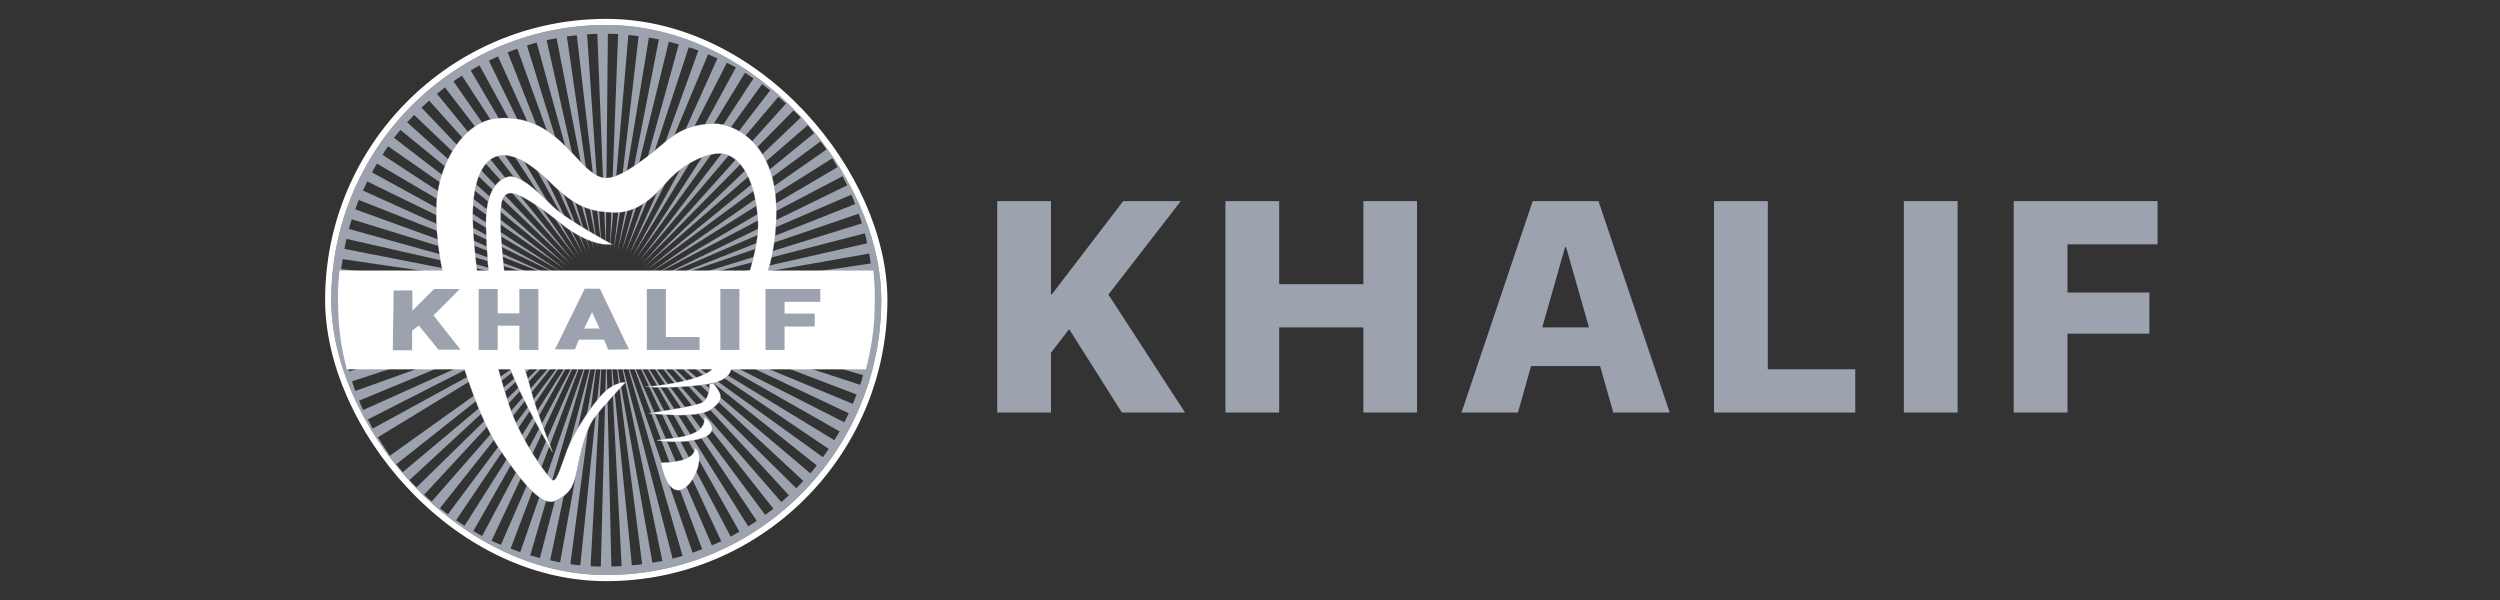
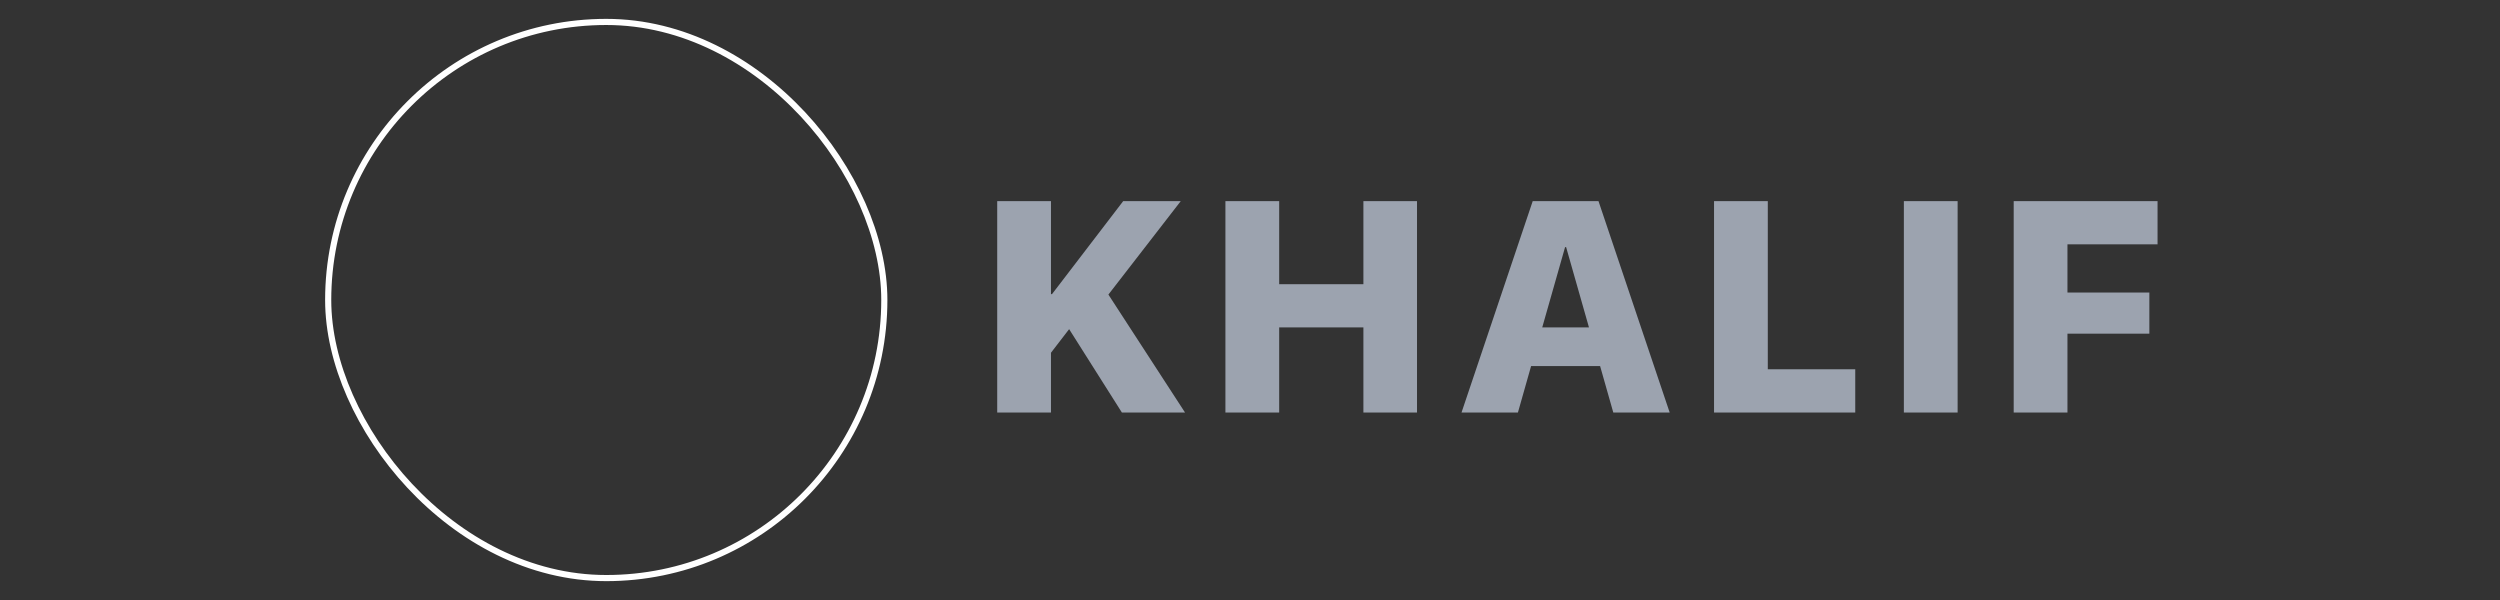
<svg xmlns="http://www.w3.org/2000/svg" width="200" height="48" viewBox="0 0 200 48" fill="none">
  <rect x="0" y="0" width="200" height="48" fill="#333333" stroke="none" />
  <g clip-path="url(#clip0_4192_10655)">
-     <path fill-rule="evenodd" clip-rule="evenodd" d="M48.512 2C54.583 2 60.092 4.461 64.077 8.446C68.062 12.431 70.523 17.917 70.523 24.012C70.523 30.083 68.062 35.592 64.077 39.577C60.092 43.562 54.607 46.023 48.512 46.023C42.44 46.023 36.931 43.562 32.947 39.577C28.961 35.592 26.5 30.107 26.5 24.012C26.5 17.94 28.961 12.431 32.947 8.446C36.931 4.461 42.417 2 48.512 2ZM29.829 34.279L44.972 26.004L30.227 34.982C30.532 35.498 30.86 35.967 31.188 36.459L45.23 26.426L31.704 37.139C31.868 37.35 32.032 37.561 32.22 37.772L45.441 26.684L32.759 38.405C32.947 38.616 33.134 38.803 33.322 38.991L45.652 26.919L33.931 39.577C34.118 39.764 34.33 39.952 34.541 40.116L45.91 27.13L35.197 40.655C35.408 40.819 35.619 40.983 35.83 41.148L46.144 27.317L36.486 41.616C36.721 41.781 36.931 41.921 37.166 42.062L46.402 27.481L37.869 42.484C38.104 42.624 38.338 42.742 38.572 42.882L46.66 27.645L39.323 43.257C39.557 43.374 39.815 43.492 40.073 43.586L46.965 27.762L40.846 43.89C41.104 43.984 41.362 44.078 41.62 44.172L47.269 27.856L42.417 44.429C42.675 44.5 42.933 44.57 43.191 44.64L47.574 27.95L44.011 44.828C44.269 44.875 44.55 44.945 44.808 44.992L47.879 28.02L45.628 45.133C45.886 45.179 46.168 45.203 46.425 45.226L48.184 28.067L47.246 45.297C47.527 45.32 47.785 45.32 48.066 45.32L48.512 28.067L48.91 45.32C49.191 45.32 49.449 45.297 49.731 45.297L48.84 28.067L50.551 45.226C50.832 45.203 51.09 45.179 51.372 45.133L49.168 28.02L52.192 45.016C52.45 44.969 52.731 44.922 52.989 44.875L49.473 27.973L53.809 44.687C54.067 44.617 54.325 44.547 54.607 44.476L49.801 27.903L55.404 44.218C55.661 44.125 55.919 44.031 56.177 43.937L50.106 27.786L56.951 43.632C57.209 43.515 57.443 43.421 57.701 43.304L50.41 27.669L58.451 42.929C58.685 42.812 58.92 42.671 59.154 42.531L50.668 27.505L59.858 42.109C60.092 41.968 60.326 41.827 60.537 41.663L50.926 27.34L61.217 41.194C61.428 41.03 61.663 40.866 61.873 40.702L51.184 27.153L62.506 40.163C62.717 39.975 62.905 39.811 63.116 39.624L51.419 26.942L63.702 39.061C63.889 38.874 64.077 38.663 64.264 38.475L51.63 26.731L64.827 37.866C65.015 37.655 65.179 37.444 65.343 37.233L51.84 26.497L65.835 36.577C65.999 36.365 66.14 36.131 66.304 35.92L52.005 26.239L66.749 35.217C66.89 34.982 67.031 34.748 67.171 34.514L52.169 25.981L67.546 33.787C67.664 33.553 67.781 33.295 67.898 33.06L52.286 25.7L68.226 32.31C68.32 32.052 68.437 31.818 68.531 31.56L52.403 25.418L68.812 30.786C68.906 30.529 68.976 30.271 69.047 30.013L52.497 25.137L69.258 29.216C69.328 28.958 69.375 28.7 69.445 28.419L52.567 24.832L69.609 27.622C69.656 27.364 69.703 27.083 69.726 26.825L52.614 24.551L69.82 26.004C69.844 25.746 69.867 25.465 69.867 25.184L52.638 24.223L69.891 24.363C69.891 24.27 69.891 24.152 69.891 24.059C69.891 23.895 69.891 23.73 69.891 23.543L52.638 23.918L69.844 22.722C69.82 22.441 69.797 22.183 69.773 21.902L52.591 23.59L69.656 21.081C69.609 20.824 69.586 20.542 69.539 20.285L52.544 23.285L69.375 19.464C69.328 19.206 69.258 18.925 69.187 18.667L52.473 22.98L68.953 17.87C68.882 17.612 68.789 17.354 68.695 17.096L52.356 22.675L68.414 16.323C68.32 16.065 68.203 15.807 68.109 15.573L52.262 22.394L67.781 14.823C67.664 14.588 67.546 14.33 67.406 14.096L52.122 22.113L67.007 13.369C66.867 13.135 66.726 12.9 66.585 12.666L51.958 21.832L66.116 11.963C65.952 11.728 65.812 11.517 65.648 11.306L51.77 21.574L65.132 10.65C64.968 10.439 64.78 10.228 64.616 10.017L51.583 21.316L64.053 9.408C63.913 9.243 63.772 9.103 63.608 8.962C63.561 8.915 63.514 8.868 63.468 8.845L51.348 21.128L62.882 8.282C62.67 8.095 62.483 7.931 62.272 7.743L51.114 20.917L61.616 7.227C61.405 7.063 61.194 6.899 60.959 6.735L50.856 20.73L60.279 6.266C60.045 6.126 59.834 5.962 59.6 5.821L50.598 20.542L58.873 5.399C58.639 5.258 58.404 5.141 58.146 5.024L50.317 20.402L57.396 4.672C57.138 4.555 56.904 4.461 56.646 4.344L50.012 20.285L55.872 4.039C55.614 3.946 55.357 3.852 55.099 3.782L49.707 20.191L54.302 3.547C54.044 3.477 53.786 3.406 53.505 3.336L49.403 20.097L52.708 3.149C52.45 3.102 52.169 3.055 51.911 3.008L49.098 20.027L51.09 2.891C50.832 2.867 50.551 2.82 50.27 2.797L48.793 19.98L49.449 2.727C49.168 2.703 48.91 2.703 48.629 2.703L48.465 19.956L47.785 2.703C47.504 2.703 47.246 2.727 46.965 2.75L48.137 19.956L46.144 2.82C45.863 2.844 45.605 2.891 45.347 2.914L47.832 20.003L44.527 3.055C44.269 3.102 43.987 3.149 43.73 3.219L47.527 20.05L42.933 3.406C42.675 3.477 42.417 3.547 42.159 3.641L47.246 20.144L41.386 3.899C41.128 3.993 40.87 4.086 40.612 4.18L46.941 20.238L39.838 4.508C39.58 4.625 39.346 4.743 39.112 4.86L46.66 20.378L38.361 5.235C38.127 5.376 37.893 5.493 37.658 5.633L46.379 20.519L36.955 6.055C36.721 6.196 36.51 6.36 36.275 6.501L46.121 20.683L35.595 6.993C35.384 7.157 35.173 7.321 34.962 7.509L45.863 20.894L34.33 8.048C34.118 8.235 33.931 8.423 33.72 8.611L45.628 21.105L33.134 9.197C32.947 9.384 32.759 9.595 32.571 9.783L45.394 21.316L32.032 10.392C31.868 10.603 31.681 10.814 31.517 11.025L45.206 21.55L31.048 11.705C30.884 11.916 30.743 12.15 30.602 12.385L45.042 21.832L30.157 13.088C30.016 13.322 29.876 13.557 29.758 13.791L44.902 22.09L29.383 14.518C29.266 14.752 29.149 15.01 29.032 15.245L44.761 22.347L28.703 15.995C28.61 16.253 28.516 16.51 28.422 16.745L44.644 22.629L28.141 17.542C28.071 17.8 27.977 18.058 27.907 18.315L44.55 22.933L27.719 19.112C27.649 19.37 27.602 19.652 27.555 19.909L44.503 23.238L27.414 20.73C27.367 20.988 27.344 21.269 27.297 21.527L44.433 23.543L27.203 22.371C27.18 22.629 27.18 22.91 27.156 23.191L44.409 23.871L27.156 24.012C27.156 24.293 27.156 24.551 27.18 24.832L44.433 24.176L27.227 25.653C27.25 25.934 27.274 26.192 27.297 26.473L44.433 24.504L27.391 27.294C27.438 27.551 27.485 27.833 27.531 28.091L44.48 24.809L27.719 28.911C27.789 29.169 27.86 29.45 27.93 29.708L44.574 25.137L28.164 30.505C28.258 30.763 28.328 31.021 28.422 31.279L44.667 25.442L28.727 32.052C28.821 32.31 28.938 32.544 29.055 32.802L44.808 25.723L29.43 33.553C29.547 33.787 29.688 34.045 29.805 34.279H29.829Z" fill="#9CA3AF" />
-     <path fill-rule="evenodd" clip-rule="evenodd" d="M57.325 9.9C58.334 9.923 62.131 11.049 62.108 17.003C62.084 21.949 60.256 24.434 58.474 28.864C58.474 28.864 59.084 30.364 56.575 30.739C54.067 31.115 51.653 30.951 51.653 30.951C51.653 30.951 57.021 30.529 57.279 29.052C57.536 27.575 60.889 21.269 60.631 17.542C60.373 13.815 58.873 12.103 57.302 12.291C55.731 12.478 54.161 13.604 53.294 14.612C52.426 15.643 50.996 17.096 49.051 17.003C47.105 16.909 46.05 16.581 43.917 14.494C39.369 10.064 37.588 13.416 37.846 18.175C37.939 20.12 38.244 22.3 38.244 22.3L35.525 22.254C35.525 22.254 34.775 19.323 34.915 16.346C35.032 13.369 36.931 9.665 39.861 9.454C45.019 9.103 46.331 14.377 48.605 14.237C49.848 14.166 52.051 12.338 52.965 11.564C53.88 10.767 55.075 9.853 57.349 9.9H57.325ZM49.004 19.558C49.004 19.558 45.394 17.636 44.198 16.487C43.026 15.338 41.526 13.838 40.541 14.166C39.58 14.494 38.83 15.643 38.877 18.034C38.924 20.425 39.158 22.512 39.158 22.512L40.401 22.324C40.401 22.324 40.026 18.972 40.049 17.94C40.072 16.909 39.932 15.596 40.752 15.456C41.573 15.291 44.175 17.307 44.948 17.94C45.722 18.573 47.527 19.745 49.004 19.534V19.558ZM36.955 28.888C36.955 28.888 38.267 33.388 39.908 35.85C41.549 38.311 43.261 40.515 44.339 40.093C45.417 39.647 45.886 39.014 46.12 37.819C46.355 36.623 46.753 34.537 47.527 33.459C48.324 32.38 50.059 30.575 50.059 30.575C50.059 30.575 49.215 30.505 48.254 31.466C47.292 32.427 45.839 34.725 45.37 35.99C44.901 37.256 44.573 38.405 44.269 38.428C43.964 38.452 41.596 35.1 40.752 32.474C39.908 29.872 39.627 28.536 39.627 28.536L36.908 28.888H36.955ZM44.198 36.131C44.198 36.131 42.909 32.873 42.51 31.326C42.112 29.755 41.713 28.747 41.713 28.747L40.565 28.794C40.565 28.794 41.127 30.904 44.175 36.131H44.198ZM56.763 30.693C56.763 30.693 56.833 31.959 56.036 32.263C55.216 32.568 51.91 33.06 51.91 33.06C51.91 33.06 55.825 33.553 56.88 32.755C57.935 31.982 57.818 31.583 57.021 30.622C56.88 30.646 56.81 30.669 56.81 30.669L56.763 30.693ZM56.341 33.342C56.552 35.006 53.833 35.006 52.543 35.217C54.184 35.569 58.591 35.264 56.341 33.342ZM55.614 35.826C55.544 36.694 54.419 36.975 52.872 37.022C53.926 42.156 56.927 36.811 55.614 35.826Z" fill="white" stroke="#9CA3AF" stroke-width="0.023" stroke-miterlimit="22.926" />
-     <path fill-rule="evenodd" clip-rule="evenodd" d="M69.867 21.644C69.937 22.324 69.984 23.004 69.984 23.683C69.984 24.317 69.96 24.949 69.937 25.582C69.843 26.942 69.609 28.255 69.281 29.544H27.742C27.414 28.278 27.179 26.942 27.086 25.582C27.062 24.949 27.039 24.317 27.039 23.683C27.039 23.004 27.086 22.324 27.156 21.644H69.89H69.867Z" fill="white" />
    <path fill-rule="evenodd" clip-rule="evenodd" d="M31.47 23.238H32.993V24.856L34.728 23.121H36.791L34.681 25.231L36.838 27.973H35.08L33.509 26.051L32.97 26.45V28.02H31.423L31.493 23.238H31.47ZM38.291 23.121H39.815V25.067H41.549V23.121H43.073V27.997H41.549V26.051H39.815V27.997H38.291V23.121ZM44.386 27.973L46.777 23.098H47.996L50.317 27.95L48.652 27.973L48.324 27.176H46.308L46.003 27.95H44.362L44.386 27.973ZM47.363 24.973L47.972 26.285H46.73L47.363 24.973ZM51.746 23.121H53.27V26.965H55.966V27.997H53.27H52.52H51.746V23.121ZM57.63 23.121H59.154V27.997H57.63V23.121ZM61.24 23.121H62.178H62.764H65.624V24.152H62.764V25.09H65.179V26.121H62.764V27.997H61.24V23.121Z" fill="#9CA3AF" />
  </g>
  <rect x="26.255" y="1.755" width="44.491" height="44.491" rx="22.245" stroke="white" stroke-width="0.491" />
  <path d="M79.777 33V16.09H84.078V23.531H84.16L89.856 16.09H94.461L88.672 23.566L94.801 33H89.75L85.531 26.332L84.078 28.219V33H79.777ZM98.033 33V16.09H102.334V22.734H109.072V16.09H113.361V33H109.072V26.191H102.334V33H98.033ZM116.922 33L122.617 16.09H127.879L133.574 33H129.063L128.008 29.285H122.488L121.434 33H116.922ZM125.207 19.77L123.379 26.191H127.117L125.289 19.77H125.207ZM137.123 33V16.09H141.424V29.543H148.42V33H137.123ZM152.309 33V16.09H156.61V33H152.309ZM161.096 33V16.09H172.604V19.547H165.397V23.402H171.948V26.695H165.397V33H161.096Z" fill="#9CA3AF" />
  <defs>
    <clipPath id="clip0_4192_10655">
-       <rect x="26.5" y="2" width="44" height="44" rx="22" fill="white" />
-     </clipPath>
+       </clipPath>
  </defs>
</svg>